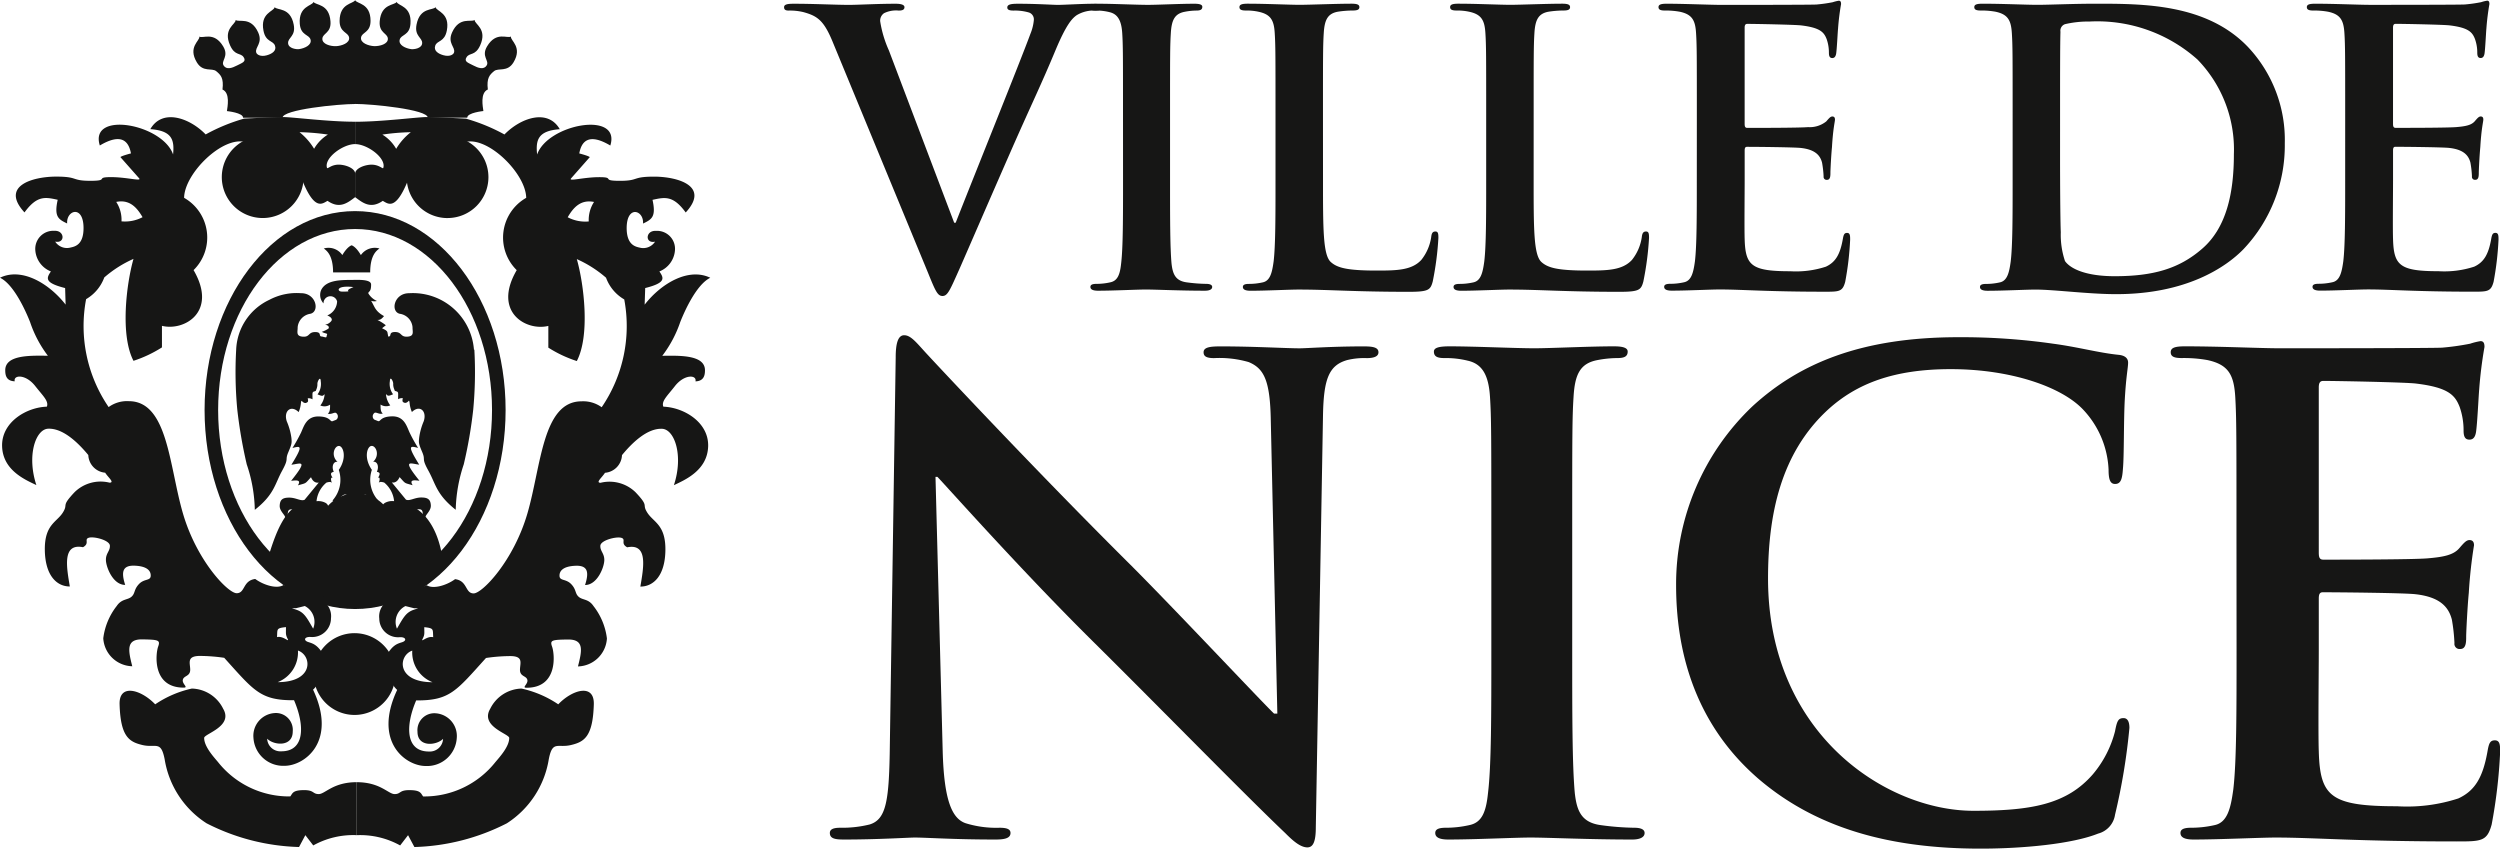
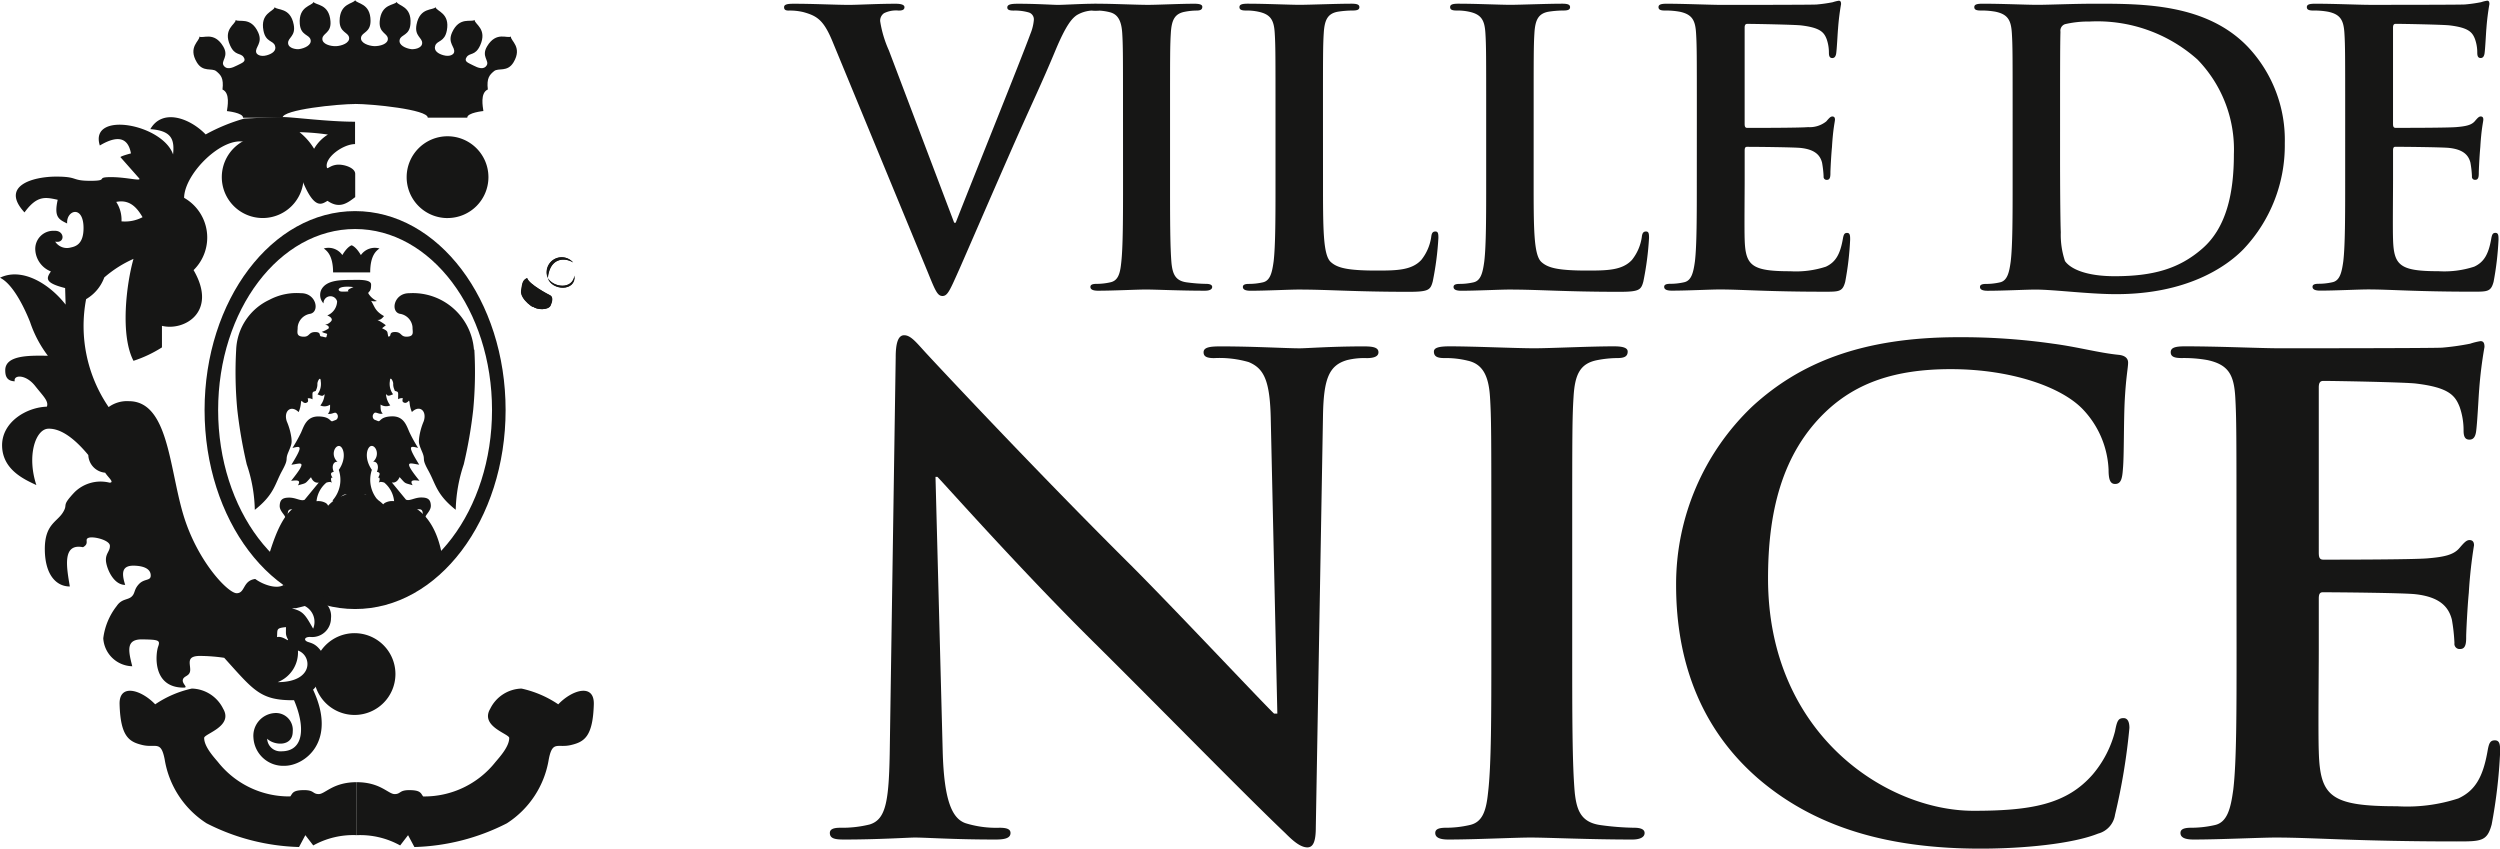
<svg xmlns="http://www.w3.org/2000/svg" id="Groupe_617" data-name="Groupe 617" width="208.795" height="70.878" viewBox="0 0 208.795 70.878">
  <defs>
    <clipPath id="clip-path">
      <rect id="Rectangle_762" data-name="Rectangle 762" width="208.796" height="70.878" fill="none" />
    </clipPath>
  </defs>
  <g id="Groupe_584" data-name="Groupe 584" clip-path="url(#clip-path)">
    <path id="Tracé_1872" data-name="Tracé 1872" d="M54.615,32.981c-.356.267-.458.765-1.579.458s-1.644-.551-1.736-.551c-.73,0,1.915-.964,2.615-.436Z" transform="translate(-29.669 -18.723)" fill="#161615" />
    <path id="Tracé_1873" data-name="Tracé 1873" d="M110.938,51.547a1.254,1.254,0,0,0-2.114,1.284c.188-1.768,1.485-1.69,2.114-1.284" transform="translate(-63.063 -29.621)" fill="#161615" />
    <path id="Tracé_1874" data-name="Tracé 1874" d="M111.144,54.781c-.174,1.181-1.756,1.009-2.228.206.315,1.04,2.339,1.163,2.228-.206" transform="translate(-63.147 -31.761)" fill="#161615" />
    <path id="Tracé_1875" data-name="Tracé 1875" d="M104.105,55.271c.134.514,1.812,1.391,1.883,1.42.333.141.2.582.071.869-.177.394-1.143.394-1.495.065.313.3-1.063-.535-.955-1.3.095-.661.129-.882.5-1.056" transform="translate(-60.067 -32.045)" fill="#161615" />
    <path id="Tracé_1876" data-name="Tracé 1876" d="M43.567,145.412v-.743c-1.98,0-2.639.993-3.167.993s-.365-.33-1.221-.33c-.959,0-.959.262-1.155.527a7.573,7.573,0,0,1-6.042-2.873c-.375-.445-1.154-1.294-1.154-2.014,0-.348,2.465-.959,1.583-2.442a3,3,0,0,0-2.607-1.68,8.823,8.823,0,0,0-3.066,1.317c-1.16-1.219-3.027-1.778-2.973,0,.078,2.694.792,3.136,1.913,3.4s1.536-.413,1.851,1.189a7.829,7.829,0,0,0,3.5,5.347,18,18,0,0,0,7.723,1.981l.527-.99.661.858a6.864,6.864,0,0,1,3.63-.858v-1.019" transform="translate(-13.777 -79.343)" fill="#161615" />
    <path id="Tracé_1877" data-name="Tracé 1877" d="M51.985,8.685c-1.455,0-6.119.466-6.1,1.149h-3.3c.021-.417-1.346-.556-1.346-.556.046-.353.29-1.512-.37-1.8.113-.959-.14-1.217-.522-1.532-.363-.3-1.11.115-1.62-.737-.772-1.283.256-1.8.211-2.141l-.005-.015c.289.2,1.227-.462,1.994.823.51.848-.214,1.2.035,1.594.235.375.711.215,1.117,0s.816-.312.552-.7-.724-.081-1.127-.981c-.616-1.367.465-1.76.465-2.11l0-.012c.261.233,1.268-.315,1.883,1.048.4.9-.286,1.213-.168,1.667.046.175.363.38.875.239.442-.121.855-.378.691-.817s-.772-.275-.959-1.245c-.284-1.467.855-1.6.932-1.944V.594c.2.29,1.311-.012,1.593,1.457.19.972-.484,1.075-.469,1.543s.724.537.915.509c.458-.064,1.076-.335.963-.788s-.819-.334-.9-1.317C47.208.5,48.354.5,48.471.169l0-.013c.166.3,1.3.129,1.417,1.62.078.985-.64.978-.677,1.445s.68.651,1.143.635l0,0c.459-.021,1.164-.261,1.089-.723s-.793-.4-.793-1.386C50.66.247,51.8.332,51.947.015l0-.015h0l0,.015c.145.318,1.287.232,1.287,1.729,0,.99-.716.925-.793,1.386s.627.7,1.093.723l0,0c.461.016,1.182-.17,1.146-.635S53.92,2.761,54,1.776C54.119.284,55.252.458,55.42.156l0,.013C55.541.5,56.687.5,56.568,2c-.078.984-.787.861-.9,1.317s.5.724.96.788c.2.028.905-.045.918-.509s-.659-.571-.471-1.543C57.359.582,58.468.885,58.668.594V.61c.081.34,1.22.477.937,1.944-.19.97-.8.808-.963,1.245s.249.7.694.817c.514.142.83-.063.873-.239.121-.455-.57-.763-.165-1.667.614-1.362,1.623-.814,1.882-1.048l0,.012c0,.35,1.08.743.466,2.11-.406.9-.87.592-1.13.981s.145.482.553.7.885.379,1.118,0c.248-.4-.474-.746.035-1.594.766-1.285,1.7-.623,1.991-.823l0,.015c-.042.344.984.859.218,2.141-.514.852-1.264.436-1.627.737s-.635.574-.519,1.532c-.66.287-.417,1.446-.372,1.8,0,0-1.368.14-1.346.556h-3.3c.02-.683-4.643-1.149-6.1-1.149" transform="translate(-22.287)" fill="#161615" />
    <path id="Tracé_1878" data-name="Tracé 1878" d="M65.751,132.67a3.415,3.415,0,1,0-3.414-3.417,3.419,3.419,0,0,0,3.414,3.417" transform="translate(-36.141 -72.959)" fill="#161615" />
    <path id="Tracé_1879" data-name="Tracé 1879" d="M53.23,73.694c-6.318,0-11.439-6.77-11.439-15.124S46.912,43.452,53.23,43.452,64.666,50.219,64.666,58.57,59.546,73.694,53.23,73.694m0-31.738c-6.945,0-12.571,7.437-12.571,16.614s5.626,16.62,12.571,16.62S65.8,67.752,65.8,58.57,60.17,41.956,53.23,41.956" transform="translate(-23.573 -24.325)" fill="#161615" />
    <path id="Tracé_1880" data-name="Tracé 1880" d="M84.239,33.912A3.415,3.415,0,1,0,80.822,30.5a3.412,3.412,0,0,0,3.417,3.414" transform="translate(-46.859 -15.701)" fill="#161615" />
    <path id="Tracé_1881" data-name="Tracé 1881" d="M110.882,51.529a1.254,1.254,0,0,0-2.111,1.29c.186-1.768,1.485-1.692,2.111-1.29" transform="translate(-63.032 -29.612)" fill="#161615" />
    <path id="Tracé_1882" data-name="Tracé 1882" d="M111.086,54.771c-.172,1.183-1.755,1.008-2.225.208.315,1.04,2.335,1.164,2.225-.208" transform="translate(-63.115 -31.755)" fill="#161615" />
    <path id="Tracé_1883" data-name="Tracé 1883" d="M104.043,55.266c.138.513,1.811,1.388,1.885,1.419.332.142.2.582.073.869-.175.4-1.145.4-1.5.065.312.3-1.065-.535-.956-1.3.095-.659.132-.88.494-1.054" transform="translate(-60.032 -32.042)" fill="#161615" />
-     <path id="Tracé_1884" data-name="Tracé 1884" d="M76.218,66.835c.181-.35.134-.44.134-.966.835.087.7.174.746.837-.529-.133-1.075.52-.88.129m-.869.992a2.664,2.664,0,0,0,1.692,2.639c-3.058,0-2.87-2.238-1.692-2.639M74.071,66a1.485,1.485,0,0,1,.706-1.894l.7.176c.187.047.66-.087,0,.133s-.88.661-1.41,1.584M90.09,31.984a3.152,3.152,0,0,1-1.76-.35c.485-.838,1.1-1.5,2.2-1.278a2.741,2.741,0,0,0-.442,1.628M74.006,25.922A3.318,3.318,0,0,0,72.85,24.73a18.577,18.577,0,0,1,2.377-.2,4.978,4.978,0,0,0-1.221,1.388M96.316,47.45c-.174-.462.329-.894.969-1.715.793-1.013,1.849-.948,1.717-.394.7-.025.793-.51.793-.926,0-1.279-2.047-1.234-3.566-1.21a9.915,9.915,0,0,0,1.5-2.817c.373-.946,1.364-3.146,2.509-3.7-1.808-.878-4.095.462-5.481,2.245l.045-1.387c1.762-.442,1.561-.835,1.186-1.386a2.065,2.065,0,0,0,1.3-1.76,1.5,1.5,0,0,0-1.606-1.627c-.859-.044-.912,1.083-.056.9a1.171,1.171,0,0,1-1.271.5c-.384-.086-1.105-.233-1.1-1.662.019-1.936,1.454-1.453,1.366-.351.746-.353,1.1-.574.793-1.981,1.013-.218,1.716-.4,2.772,1.056,2.07-2.246-.745-2.994-2.64-2.994s-1.231.35-2.861.35-.35-.306-1.716-.306-2.641.4-2.344.086l1.55-1.759s-.042-.089-.878-.309c.174-.964.747-1.759,2.592-.66.914-2.922-5.232-1.8-6.112.75-.133-1.233.087-1.983,1.892-2.113-1.012-1.759-3.3-.922-4.621.44A15.329,15.329,0,0,0,79.834,23.4s-2.461-.136-3.255-.136-3.719.394-6.005.394v1.867c1.035,0,2.617,1.175,2.354,1.988-.043.132-.374-.329-1.122-.266-.551.05-1.232.333-1.232.767v1.937c.637.482,1.3,1.017,2.31.313.42.223,1.034.858,2.044-1.561L79.75,25.36c1.879-.533,5.082,2.607,5.115,4.652a3.816,3.816,0,0,0-.793,6.039c-2.04,3.5.793,5.117,2.641,4.657v1.815a10.318,10.318,0,0,0,2.378,1.12c1.121-2.144.595-6.435,0-8.514a9.788,9.788,0,0,1,2.441,1.554,3.458,3.458,0,0,0,1.521,1.813A12.025,12.025,0,0,1,91.168,47.5a2.632,2.632,0,0,0-1.682-.493c-3.268,0-3.367,5.416-4.523,9.372s-3.764,6.67-4.488,6.67-.495-1.056-1.55-1.19c-.728.531-1.848.858-2.378.5l-3.554,1.575a1.5,1.5,0,0,0-.4,1.209,1.571,1.571,0,0,0,1.717,1.563c.506-.022.6.284.2.416s-.793.2-1.364,1.189l.5,2.179a1.766,1.766,0,0,0,.442.619c-2.045,4.352.726,6.355,2.377,6.355a2.489,2.489,0,0,0,2.6-2.333,1.9,1.9,0,0,0-1.739-2.068,1.412,1.412,0,0,0-1.541,1.54c0,1.3,1.564,1.165,2.136.593a1.109,1.109,0,0,1-1.187,1.058c-1.938,0-1.983-2.115-1.059-4.268,2.819.021,3.345-.794,5.832-3.544a14.262,14.262,0,0,1,1.892-.156c1.3-.043.945.574.945,1.147s.529.482.616.835-.506.661-.067.661c2.666,0,2.336-2.861,2.139-3.413s-.069-.6,1.318-.616,1.169.948.837,2.247a2.484,2.484,0,0,0,2.419-2.335,5.452,5.452,0,0,0-1.122-2.706c-.417-.616-.9-.481-1.231-.769s-.187-.6-.628-1.061-.956-.26-.978-.678.284-.811,1.32-.857,1.166.509.813,1.607c1.012,0,1.586-1.458,1.607-2.049s-.352-.77-.33-1.23,1.344-.794,1.76-.661-.109.464.482.791c1.763-.352,1.368,1.694,1.1,3.28,1.123,0,2.07-.947,2.091-3.058s-.991-2.311-1.5-3.1.2-.461-.99-1.716a3.116,3.116,0,0,0-2.93-.793c-.419-.02.09-.4.376-.837A1.542,1.542,0,0,0,92.864,51.5c.836-1.016,2.09-2.246,3.342-2.2,1.058.039,1.809,2.246.993,4.71.924-.439,2.794-1.233,2.861-3.234s-2-3.258-3.743-3.323" transform="translate(-40.917 -13.489)" fill="#161615" />
    <path id="Tracé_1885" data-name="Tracé 1885" d="M47.5,33.9a3.417,3.417,0,1,1,3.417-3.416A3.416,3.416,0,0,1,47.5,33.9" transform="translate(-25.559 -15.691)" fill="#161615" />
-     <path id="Tracé_1886" data-name="Tracé 1886" d="M27.29,51.518A1.254,1.254,0,0,1,29.4,52.807c-.186-1.765-1.483-1.69-2.111-1.289" transform="translate(-15.822 -29.606)" fill="#161615" />
    <path id="Tracé_1887" data-name="Tracé 1887" d="M27,54.76c.17,1.178,1.755,1.006,2.224.208-.314,1.038-2.334,1.164-2.224-.208" transform="translate(-15.65 -31.748)" fill="#161615" />
    <path id="Tracé_1888" data-name="Tracé 1888" d="M33.537,55.257c-.134.51-1.809,1.387-1.879,1.418-.334.138-.2.581-.076.868.177.4,1.146.4,1.5.067-.313.3,1.067-.537.956-1.3-.092-.66-.131-.885-.5-1.056" transform="translate(-18.232 -32.037)" fill="#161615" />
    <path id="Tracé_1889" data-name="Tracé 1889" d="M26.231,25.91a5.2,5.2,0,0,0-1.218-1.384,19.127,19.127,0,0,1,2.373.2,3.354,3.354,0,0,0-1.154,1.187M10.148,31.974a2.724,2.724,0,0,0-.442-1.624c1.1-.221,1.715.439,2.2,1.276a3.153,3.153,0,0,1-1.76.348M23.884,65.862c0,.527-.044.615.133.967.2.387-.352-.264-.881-.132.044-.663-.088-.749.748-.835m1,1.957c1.178.4,1.366,2.64-1.694,2.64a2.667,2.667,0,0,0,1.694-2.64m-.131-3.545c.187-.042.7-.174.7-.174a1.485,1.485,0,0,1,.7,1.892c-.529-.923-.748-1.362-1.407-1.583s-.188-.086,0-.135m4.907-38.752V23.653c-2.29,0-5.213-.39-6.008-.39s-3.255.13-3.255.13a15.252,15.252,0,0,0-3.213,1.322c-1.32-1.367-3.61-2.2-4.622-.442,1.807.132,2.025.882,1.9,2.113-.882-2.55-7.028-3.669-6.118-.748,1.85-1.1,2.42-.307,2.6.661-.838.22-.882.308-.882.308l1.551,1.755c.3.313-.98-.082-2.344-.082s-.085.308-1.715.308-.968-.351-2.86-.351-4.708.746-2.641,2.991c1.055-1.452,1.76-1.275,2.773-1.055-.31,1.406.045,1.629.79,1.978-.086-1.1,1.35-1.585,1.368.356.009,1.428-.711,1.572-1.1,1.658a1.167,1.167,0,0,1-1.269-.5c.856.182.8-.946-.056-.9A1.508,1.508,0,0,0,2.95,34.4a2.058,2.058,0,0,0,1.3,1.757c-.372.554-.573.946,1.189,1.388l.041,1.383C4.092,37.146,1.807,35.8,0,36.683c1.148.549,2.136,2.75,2.512,3.7A9.794,9.794,0,0,0,4,43.2c-1.517-.024-3.562-.069-3.562,1.21,0,.417.087.9.793.923-.133-.549.921-.617,1.714.4.643.82,1.143,1.253.969,1.718C2.181,47.508.112,48.764.176,50.768S2.114,53.56,3.037,54c-.812-2.465-.065-4.672.992-4.709,1.254-.043,2.509,1.189,3.346,2.2a1.54,1.54,0,0,0,1.407,1.475c.288.439.793.814.375.834a3.1,3.1,0,0,0-2.928.793c-1.187,1.256-.485.926-.99,1.718s-1.52.99-1.495,3.1.968,3.058,2.088,3.058c-.266-1.584-.66-3.629,1.1-3.28.594-.329.065-.658.484-.79s1.739.2,1.762.661-.356.631-.331,1.227.593,2.051,1.608,2.051c-.353-1.1-.222-1.651.811-1.605s1.344.438,1.321.857-.54.213-.98.677-.3.774-.626,1.06-.815.157-1.231.769a5.456,5.456,0,0,0-1.125,2.7,2.484,2.484,0,0,0,2.421,2.335c-.329-1.3-.549-2.265.836-2.244s1.519.068,1.322.617-.529,3.412,2.134,3.412c.439,0-.154-.308-.066-.663s.614-.263.614-.835-.352-1.19.949-1.147a14.372,14.372,0,0,1,1.891.155c2.486,2.752,3.015,3.564,5.832,3.543.923,2.156.881,4.266-1.058,4.266a1.108,1.108,0,0,1-1.188-1.054c.57.572,2.137.7,2.137-.6a1.41,1.41,0,0,0-1.541-1.538,1.9,1.9,0,0,0-1.74,2.071,2.489,2.489,0,0,0,2.6,2.331c1.65,0,4.424-2,2.378-6.359a1.691,1.691,0,0,0,.439-.617l.508-2.179c-.574-.988-.967-1.054-1.365-1.187s-.309-.442.2-.418a1.57,1.57,0,0,0,1.715-1.562,1.515,1.515,0,0,0-.394-1.211l-3.554-1.575c-.532.363-1.651.035-2.378-.495-1.055.133-.826,1.189-1.551,1.189s-3.334-2.707-4.488-6.666-1.257-9.373-4.522-9.373a2.606,2.606,0,0,0-1.683.493,12,12,0,0,1-1.881-9.014,3.483,3.483,0,0,0,1.517-1.812,9.721,9.721,0,0,1,2.44-1.551c-.593,2.079-1.122,6.371,0,8.514a10.429,10.429,0,0,0,2.377-1.122V40.7c1.85.462,4.68-1.153,2.641-4.654a3.814,3.814,0,0,0-.791-6.037c.031-2.048,3.234-5.182,5.113-4.653l4.82,3.344c1.012,2.417,1.628,1.778,2.047,1.561,1.013.706,1.672.17,2.31-.312V28.008c0-.436-.683-.717-1.23-.764-.75-.066-1.082.4-1.125.263-.264-.815,1.32-1.986,2.355-1.986" transform="translate(0 -13.487)" fill="#161615" />
    <path id="Tracé_1890" data-name="Tracé 1890" d="M67.451,49.57c-.43-.736-.772-.816-.772-.816s-.342.079-.777.816a1.4,1.4,0,0,0-1.548-.551c.245.184.775.566.775,2h3.1c0-1.438.525-1.82.776-2a1.411,1.411,0,0,0-1.553.551" transform="translate(-37.311 -28.266)" fill="#161615" />
    <path id="Tracé_1891" data-name="Tracé 1891" d="M56.227,56.583a4.409,4.409,0,0,1-.6.013c-.372-.043-.383-.541,1.022-.374-.383.165-.521.236-.417.361m10.479,4.866a5.115,5.115,0,0,0-5.4-4.715c-1.277-.012-1.591,1.523-.8,1.718a1.24,1.24,0,0,1,1.071,1.124c-.011.362.176.749-.429.787s-.442-.387-1.032-.387-.232.387-.57.377l-.06-.321c-.021-.193-.291-.277-.454-.374,0,0,.037-.027.314-.248a3.739,3.739,0,0,0-.707-.445c.22.013.338-.055.556-.319-.765-.429-.765-.778-1.079-1.277a.868.868,0,0,0,.489.015,1.593,1.593,0,0,1-.722-.639c0-.193.244-.069.233-.746-.009-.46-1.222-.374-1.614-.374-1,0-2.116.026-2.535.8a1.033,1.033,0,0,0,.176,1.161.577.577,0,0,1,1.135-.167,1.311,1.311,0,0,1-.822,1.171c.532.218.346.454.346.454a.812.812,0,0,1-.532.319c.44.085.292.321.292.321a2.308,2.308,0,0,1-.559.275c.257.166.5.1.429.262s.024.25-.255.169l-.162-.039c-.335.013.026-.372-.568-.372s-.43.43-1.035.385-.418-.429-.429-.789a1.252,1.252,0,0,1,1.07-1.125c.791-.194.476-1.731-.8-1.717a4.86,4.86,0,0,0-2.639.556,4.806,4.806,0,0,0-2.766,4.16,33.469,33.469,0,0,0,.092,5,39.62,39.62,0,0,0,.79,4.578,12.478,12.478,0,0,1,.674,3.8c1.631-1.287,1.662-2.135,2.276-3.256s.213-.832.526-1.564.289-.794.256-1.181a5.29,5.29,0,0,0-.386-1.386c-.289-.858.34-1.415.989-.776.244-.567.15-.9.258-.943.1.126.242.223.382.166s.187-.109.116-.373a.6.6,0,0,1,.4.084c.011-.445-.055-.6.129-.653s.138-.041.2-.19a1.074,1.074,0,0,0,.081-.461c0-.22.267-.679.28-.207a1.457,1.457,0,0,1-.268,1.095c.452.193.43.126.592-.012a1.712,1.712,0,0,1-.358.941.86.86,0,0,0,.813-.068c0,.347,0,.6-.189.749.315.106.582-.183.724-.029a.357.357,0,0,1,.066.446c-.081.121-.115.1-.371.206s-.143-.363-1.172-.387-1.243.819-1.487,1.356a13.52,13.52,0,0,1-.711,1.276c.673-.169.942-.265-.09,1.4.742-.082,1.462-.5-.024,1.344.383-.041.882-.122.568.376.746-.209.571-.109,1.094-.679.241.579.651.444.651.444l-1.187,1.442c-.311.137-.721-.181-1.279-.181s-.775.166-.8.668.559.827.464,1.1c.383-.218.012-.8.536-.79.706.021,1.02.5.8,1.085a.83.83,0,0,0,.528-.766.4.4,0,0,1,.372-.358,1.311,1.311,0,0,1,1,.58c.546-.6.374-.941.131-1.079a1.269,1.269,0,0,0-.756-.14,2.317,2.317,0,0,1,.826-1.552c.325-.1.38-.042.453.013-.128-.335-.057-.5.069-.4-.219-.363-.165-.458.093-.513-.219-.484,0-.9.315-.83-.584-.54-.255-1.333.113-1.333s.7.984-.01,2a2.585,2.585,0,0,1-.524,2.554c.349.29.717-.5,1.056-.5.132,0,.48.208.671.208.719,0,.479-.229.909-.229.336,0,.826.8,1.174.513a2.567,2.567,0,0,1-.521-2.55c-.712-1.014-.387-2-.015-2s.7.788.116,1.331c.315-.073.535.348.315.832.258.055.312.15.092.512.128-.1.2.069.069.4.07-.057.13-.11.453-.014a2.316,2.316,0,0,1,.827,1.554,1.283,1.283,0,0,0-.756.137c-.246.139-.421.482.127,1.083a1.32,1.32,0,0,1,1-.585.408.408,0,0,1,.372.362.824.824,0,0,0,.522.763c-.22-.583.094-1.065.8-1.083.527-.014.153.568.536.79-.093-.275.489-.611.466-1.109s-.244-.665-.8-.665-.966.318-1.276.181l-1.186-1.442s.4.14.651-.442c.522.566.347.47,1.092.678-.315-.5.187-.415.569-.374-1.487-1.844-.766-1.431-.021-1.343-1.034-1.665-.768-1.567-.093-1.4a12.441,12.441,0,0,1-.71-1.279c-.245-.532-.451-1.386-1.486-1.355s-.919.5-1.175.387-.289-.085-.371-.209a.353.353,0,0,1,.071-.443c.139-.153.406.137.72.027-.185-.151-.185-.4-.185-.748a.849.849,0,0,0,.811.069,1.736,1.736,0,0,1-.358-.942c.164.138.139.21.593.014a1.45,1.45,0,0,1-.267-1.095c.011-.472.278-.016.278.206a1.036,1.036,0,0,0,.082.458c.057.153.011.137.2.193s.116.21.129.653a.6.6,0,0,1,.393-.086c-.067.267-.021.321.118.375s.279-.041.382-.165c.105.042.011.377.258.945.646-.638,1.276-.086.985.774a5.331,5.331,0,0,0-.382,1.389c-.034.387-.06.44.255,1.177s-.1.444.521,1.563.652,1.97,2.28,3.262a12.781,12.781,0,0,1,.672-3.8,38,38,0,0,0,.791-4.573,33.552,33.552,0,0,0,.093-5" transform="translate(-27.128 -32.246)" fill="#161615" />
    <path id="Tracé_1892" data-name="Tracé 1892" d="M52.97,103.868c.873-3.012,2.02-6.26,4.915-4.514a3.18,3.18,0,0,1,5.049-.158c1.01-.9,4.112-.32,4.759,4.428.19,1.381-5.442,3.287-7.457,3.369s-5.812-1.256-7.266-3.125" transform="translate(-30.711 -56.833)" fill="#161615" />
    <path id="Tracé_1893" data-name="Tracé 1893" d="M87.725,138.167a8.851,8.851,0,0,0-3.073-1.317,3.005,3.005,0,0,0-2.607,1.679c-.882,1.484,1.584,2.1,1.584,2.444,0,.72-.776,1.569-1.152,2.014a7.577,7.577,0,0,1-6.039,2.873c-.2-.266-.2-.528-1.158-.528-.858,0-.693.33-1.224.33s-1.187-.993-3.169-.993v4.425a6.874,6.874,0,0,1,3.632.858l.661-.858.529.99a18,18,0,0,0,7.722-1.981,7.833,7.833,0,0,0,3.5-5.347c.314-1.6.727-.925,1.849-1.189s1.834-.705,1.913-3.4c.051-1.778-1.814-1.219-2.97,0" transform="translate(-41.099 -79.342)" fill="#161615" />
    <path id="Tracé_1894" data-name="Tracé 1894" d="M159.859,3.852c-.729-1.743-1.269-2.092-2.411-2.408a4.813,4.813,0,0,0-1.235-.129c-.285,0-.38-.095-.38-.284,0-.254.349-.286.824-.286,1.681,0,3.487.095,4.6.095.791,0,2.313-.095,3.9-.095.382,0,.73.065.73.286s-.191.284-.476.284a2.269,2.269,0,0,0-1.235.222.762.762,0,0,0-.318.666,9.431,9.431,0,0,0,.729,2.443l5.452,14.388h.126c1.363-3.486,5.483-13.693,6.244-15.784a3.926,3.926,0,0,0,.286-1.175.606.606,0,0,0-.414-.6,4.175,4.175,0,0,0-1.266-.16c-.286,0-.54-.032-.54-.254,0-.252.286-.316.89-.316,1.586,0,2.914.095,3.328.095.538,0,2.029-.095,2.978-.095.414,0,.666.065.666.286s-.19.284-.505.284a2.737,2.737,0,0,0-1.553.382c-.414.284-.888.824-1.745,2.853-1.235,2.979-2.09,4.691-3.8,8.591-2.029,4.626-3.518,8.08-4.215,9.665-.824,1.839-1.013,2.347-1.457,2.347-.415,0-.6-.443-1.205-1.933Z" transform="translate(-90.348 -0.432)" fill="#161615" />
    <path id="Tracé_1895" data-name="Tracé 1895" d="M219.343,9.938c0-4.819,0-5.706-.064-6.719-.064-1.078-.38-1.617-1.077-1.775a4.444,4.444,0,0,0-1.142-.129c-.317,0-.507-.062-.507-.316,0-.19.253-.254.761-.254,1.206,0,3.2.094,4.12.094.793,0,2.665-.094,3.867-.094.412,0,.666.064.666.254,0,.254-.19.316-.508.316a5.3,5.3,0,0,0-.949.1c-.858.158-1.112.7-1.174,1.807-.064,1.013-.064,1.9-.064,6.719v5.579c0,3.074,0,5.579.126,6.941.1.856.318,1.428,1.27,1.554a13.348,13.348,0,0,0,1.617.126c.348,0,.506.1.506.254,0,.222-.252.318-.6.318-2.091,0-4.09-.1-4.945-.1-.729,0-2.724.1-3.993.1-.411,0-.633-.1-.633-.318,0-.158.126-.254.507-.254a5.177,5.177,0,0,0,1.141-.126c.634-.126.824-.666.92-1.586.158-1.33.158-3.835.158-6.909Z" transform="translate(-125.552 -0.433)" fill="#161615" />
    <path id="Tracé_1896" data-name="Tracé 1896" d="M253.319,15.516c0,4.058,0,6.244.666,6.813.54.476,1.363.7,3.836.7,1.678,0,2.916-.03,3.707-.888a3.968,3.968,0,0,0,.826-1.9c.032-.285.094-.475.348-.475.221,0,.254.158.254.537a25.077,25.077,0,0,1-.475,3.646c-.191.7-.348.855-2,.855-4.565,0-6.656-.189-9.221-.189-.73,0-2.727.1-4,.1-.412,0-.634-.1-.634-.318,0-.159.128-.254.508-.254a5.182,5.182,0,0,0,1.141-.126c.634-.126.792-.823.919-1.743.158-1.331.158-3.836.158-6.752V9.937c0-4.819,0-5.706-.064-6.719-.062-1.078-.315-1.585-1.363-1.807a4.627,4.627,0,0,0-1.045-.1c-.348,0-.54-.062-.54-.284s.223-.286.7-.286c1.491,0,3.488.094,4.343.094.762,0,3.075-.094,4.309-.094.444,0,.665.065.665.286s-.19.284-.569.284a8.362,8.362,0,0,0-1.237.1c-.855.158-1.107.7-1.171,1.807-.064,1.013-.064,1.9-.064,6.719Z" transform="translate(-142.824 -0.432)" fill="#161615" />
    <path id="Tracé_1897" data-name="Tracé 1897" d="M295.185,15.516c0,4.058,0,6.244.666,6.813.537.476,1.36.7,3.835.7,1.679,0,2.916-.03,3.708-.888a3.96,3.96,0,0,0,.823-1.9c.032-.285.1-.475.35-.475.223,0,.255.158.255.537a25.016,25.016,0,0,1-.476,3.646c-.19.7-.351.855-2,.855-4.565,0-6.656-.189-9.224-.189-.73,0-2.727.1-3.993.1-.415,0-.634-.1-.634-.318,0-.159.126-.254.505-.254a5.168,5.168,0,0,0,1.142-.126c.635-.126.793-.823.919-1.743.16-1.331.16-3.836.16-6.752V9.937c0-4.819,0-5.706-.064-6.719-.064-1.078-.318-1.585-1.363-1.807a4.638,4.638,0,0,0-1.045-.1c-.35,0-.54-.062-.54-.284s.222-.286.7-.286c1.488,0,3.485.094,4.341.094.761,0,3.076-.094,4.311-.094.445,0,.666.065.666.286s-.19.284-.569.284a8.346,8.346,0,0,0-1.237.1c-.856.158-1.109.7-1.173,1.807-.062,1.013-.062,1.9-.062,6.719Z" transform="translate(-167.098 -0.432)" fill="#161615" />
    <path id="Tracé_1898" data-name="Tracé 1898" d="M332.823,9.588c0-4.819,0-5.706-.064-6.719-.062-1.078-.316-1.585-1.362-1.807a6.479,6.479,0,0,0-1.237-.1c-.347,0-.539-.062-.539-.284s.222-.285.7-.285C332,.4,334,.49,334.884.49c1.013,0,7.321,0,7.925-.03A12.634,12.634,0,0,0,344.17.268a3.244,3.244,0,0,1,.508-.126c.16,0,.19.126.19.285a20.33,20.33,0,0,0-.253,2.062c-.034.315-.095,1.711-.16,2.091-.032.159-.1.35-.318.35s-.284-.16-.284-.444a3.414,3.414,0,0,0-.19-1.141c-.222-.571-.54-.951-2.126-1.141-.537-.064-3.867-.128-4.5-.128-.158,0-.222.1-.222.318v8.019c0,.222.032.35.222.35.7,0,4.343,0,5.073-.064a2.213,2.213,0,0,0,1.521-.476c.222-.254.347-.412.506-.412.128,0,.222.062.222.254s-.157.7-.251,2.312c-.064.636-.129,1.9-.129,2.125,0,.254,0,.6-.283.6a.252.252,0,0,1-.286-.286,8.446,8.446,0,0,0-.128-1.142c-.158-.634-.6-1.106-1.775-1.235-.6-.064-3.739-.094-4.5-.094-.158,0-.19.126-.19.316v2.5c0,1.077-.032,3.994,0,4.912.064,2.187.571,2.663,3.8,2.663a8.045,8.045,0,0,0,2.98-.38c.824-.382,1.2-1.047,1.425-2.346.063-.348.128-.476.35-.476.254,0,.254.254.254.572a24.807,24.807,0,0,1-.413,3.517c-.221.823-.507.823-1.712.823-4.785,0-6.909-.189-8.779-.189-.729,0-2.726.1-3.993.1-.413,0-.635-.1-.635-.318,0-.158.128-.254.508-.254a5.187,5.187,0,0,0,1.141-.126c.633-.126.791-.824.919-1.743.158-1.332.158-3.836.158-6.752Z" transform="translate(-191.106 -0.082)" fill="#161615" />
    <path id="Tracé_1899" data-name="Tracé 1899" d="M399.545,13.426c0,3.358.032,5.8.061,6.4a6.926,6.926,0,0,0,.35,2.408c.412.6,1.649,1.267,4.152,1.267,3.234,0,5.389-.634,7.291-2.283,2.029-1.742,2.663-4.627,2.663-7.894a10.774,10.774,0,0,0-3.044-7.923,12.566,12.566,0,0,0-9-3.17,8.569,8.569,0,0,0-2.061.221.575.575,0,0,0-.379.634c-.032,1.08-.032,3.837-.032,6.341Zm-3.961-3.488c0-4.819,0-5.706-.064-6.719-.065-1.078-.318-1.585-1.363-1.807a6.5,6.5,0,0,0-1.238-.1c-.348,0-.537-.062-.537-.284s.221-.285.7-.285c1.68,0,3.677.094,4.564.094.984,0,2.98-.094,4.881-.094,3.964,0,9.257,0,12.713,3.615a11.318,11.318,0,0,1,3.074,8.05,12.588,12.588,0,0,1-3.456,8.842C413.4,22.744,410.1,25,404.237,25c-2.315,0-5.167-.382-6.753-.382-.729,0-2.726.1-3.993.1-.412,0-.634-.1-.634-.318,0-.158.127-.254.506-.254a5.17,5.17,0,0,0,1.141-.126c.635-.126.793-.824.919-1.743.161-1.332.161-3.836.161-6.752Z" transform="translate(-227.493 -0.433)" fill="#161615" />
    <path id="Tracé_1900" data-name="Tracé 1900" d="M461.676,9.588c0-4.819,0-5.706-.063-6.719-.064-1.078-.316-1.585-1.363-1.807a6.444,6.444,0,0,0-1.236-.1c-.35,0-.54-.062-.54-.284s.222-.285.7-.285c1.681,0,3.678.094,4.565.094,1.014,0,7.321,0,7.922-.03a12.605,12.605,0,0,0,1.363-.192,3.238,3.238,0,0,1,.508-.126c.158,0,.19.126.19.285a20.425,20.425,0,0,0-.254,2.062c-.032.315-.094,1.711-.158,2.091-.032.159-.1.35-.318.35s-.284-.16-.284-.444a3.351,3.351,0,0,0-.192-1.141c-.221-.571-.537-.951-2.123-1.141-.537-.064-3.868-.128-4.5-.128-.158,0-.222.1-.222.318v8.019c0,.222.031.35.222.35.7,0,4.343,0,5.071-.064.761-.064,1.237-.158,1.523-.476.221-.254.347-.412.505-.412.128,0,.221.062.221.254s-.157.7-.253,2.312c-.062.636-.126,1.9-.126,2.125,0,.254,0,.6-.286.6a.25.25,0,0,1-.284-.286,8.286,8.286,0,0,0-.127-1.142c-.158-.634-.6-1.106-1.775-1.235-.6-.064-3.74-.094-4.5-.094-.158,0-.189.126-.189.316v2.5c0,1.077-.033,3.994,0,4.912.064,2.187.571,2.663,3.8,2.663a8.051,8.051,0,0,0,2.98-.38c.823-.382,1.2-1.047,1.424-2.346.064-.348.128-.476.35-.476.255,0,.255.254.255.572a24.983,24.983,0,0,1-.412,3.517c-.222.823-.508.823-1.713.823-4.788,0-6.91-.189-8.781-.189-.728,0-2.725.1-3.994.1-.411,0-.633-.1-.633-.318,0-.158.125-.254.508-.254a5.181,5.181,0,0,0,1.141-.126c.633-.126.791-.824.919-1.743.158-1.332.158-3.836.158-6.752Z" transform="translate(-265.811 -0.082)" fill="#161615" />
    <path id="Tracé_1901" data-name="Tracé 1901" d="M174.351,101.332c.11,4.248.817,5.663,1.906,6.046a8.6,8.6,0,0,0,2.836.381c.6,0,.923.11.923.437,0,.437-.488.547-1.249.547-3.542,0-5.725-.166-6.759-.166-.493,0-3.051.166-5.881.166-.712,0-1.2-.057-1.2-.547,0-.327.327-.437.87-.437a9.529,9.529,0,0,0,2.452-.273c1.415-.435,1.635-2.015,1.691-6.754l.487-32.255c0-1.091.166-1.852.707-1.852.6,0,1.091.708,2.015,1.691.653.708,8.938,9.589,16.891,17.487,3.706,3.706,11.063,11.55,11.987,12.422h.274l-.546-24.46c-.055-3.327-.547-4.36-1.853-4.9a8.829,8.829,0,0,0-2.889-.329c-.653,0-.872-.162-.872-.488,0-.437.6-.491,1.417-.491,2.832,0,5.447.161,6.6.161.595,0,2.667-.161,5.336-.161.709,0,1.252.055,1.252.491,0,.326-.328.488-.98.488a5.924,5.924,0,0,0-1.637.165c-1.525.437-1.961,1.58-2.015,4.632l-.6,34.379c0,1.194-.218,1.687-.706,1.687-.6,0-1.256-.6-1.853-1.2-3.437-3.269-10.406-10.407-16.071-16.017-5.942-5.885-11.987-12.695-12.971-13.728h-.162Z" transform="translate(-95.62 -38.627)" fill="#161615" />
    <path id="Tracé_1902" data-name="Tracé 1902" d="M289.778,84.632c0-8.283,0-9.808-.11-11.549-.11-1.853-.653-2.78-1.851-3.05a7.6,7.6,0,0,0-1.962-.221c-.546,0-.873-.106-.873-.543,0-.326.437-.437,1.311-.437,2.069,0,5.5.162,7.081.162,1.362,0,4.573-.162,6.648-.162.706,0,1.144.111,1.144.437,0,.437-.328.543-.874.543a9.108,9.108,0,0,0-1.634.165c-1.472.273-1.908,1.2-2.015,3.106-.11,1.741-.11,3.266-.11,11.549v9.589c0,5.284,0,9.59.217,11.931.166,1.471.546,2.454,2.182,2.67a22.72,22.72,0,0,0,2.779.217c.6,0,.868.164.868.437,0,.381-.437.547-1.032.547-3.6,0-7.03-.166-8.5-.166-1.254,0-4.684.166-6.863.166-.709,0-1.09-.166-1.09-.547,0-.273.217-.437.874-.437a8.816,8.816,0,0,0,1.957-.217c1.092-.216,1.42-1.143,1.58-2.725.274-2.287.274-6.592.274-11.876Z" transform="translate(-165.225 -39.907)" fill="#161615" />
    <path id="Tracé_1903" data-name="Tracé 1903" d="M339.872,103.792c-5.338-4.686-6.754-10.786-6.754-16.071a20.5,20.5,0,0,1,6.372-14.928c3.923-3.6,9.1-5.774,17.216-5.774a53.979,53.979,0,0,1,7.9.542c2.068.274,3.812.763,5.447.927.6.055.815.326.815.653,0,.437-.162,1.093-.272,3-.105,1.8-.054,4.791-.161,5.88-.055.819-.164,1.255-.656,1.255-.432,0-.542-.436-.542-1.2a7.794,7.794,0,0,0-2.127-5.013c-1.8-1.907-6.047-3.377-11.059-3.377-4.742,0-7.848,1.2-10.243,3.377-3.977,3.651-5.012,8.825-5.012,14.109,0,12.97,9.859,19.4,17.16,19.4,4.852,0,7.791-.543,9.97-3.051a9.034,9.034,0,0,0,1.852-3.6c.164-.868.274-1.089.711-1.089.377,0,.488.382.488.819a51.68,51.68,0,0,1-1.2,7.246,1.917,1.917,0,0,1-1.415,1.579c-2.179.874-6.321,1.256-9.809,1.256-7.461,0-13.728-1.636-18.685-5.942" transform="translate(-193.133 -38.856)" fill="#161615" />
    <path id="Tracé_1904" data-name="Tracé 1904" d="M436.9,84.03c0-8.283,0-9.808-.1-11.549-.111-1.853-.548-2.724-2.344-3.106a11.089,11.089,0,0,0-2.127-.165c-.6,0-.921-.106-.921-.488s.379-.491,1.194-.491c2.89,0,6.322.162,7.846.162,1.741,0,12.584,0,13.621-.051a21.387,21.387,0,0,0,2.341-.33,5.556,5.556,0,0,1,.872-.216c.277,0,.331.216.331.49a35.217,35.217,0,0,0-.442,3.543c-.05.543-.16,2.942-.27,3.595-.053.273-.161.6-.542.6s-.492-.275-.492-.763a5.89,5.89,0,0,0-.325-1.962c-.382-.981-.929-1.634-3.653-1.96-.924-.11-6.645-.22-7.738-.22-.271,0-.377.165-.377.547V85.447c0,.381.051.6.377.6,1.2,0,7.466,0,8.72-.11,1.306-.111,2.123-.271,2.613-.818.382-.437.6-.708.874-.708.217,0,.381.106.381.436a39.825,39.825,0,0,0-.436,3.974c-.109,1.093-.219,3.271-.219,3.652,0,.437,0,1.035-.489,1.035a.432.432,0,0,1-.49-.491,14.835,14.835,0,0,0-.216-1.962c-.277-1.09-1.04-1.9-3.056-2.123-1.033-.11-6.428-.161-7.732-.161-.276,0-.327.216-.327.542V93.62c0,1.853-.058,6.865,0,8.444.106,3.758.98,4.578,6.534,4.578a13.829,13.829,0,0,0,5.123-.653c1.416-.657,2.072-1.8,2.452-4.033.111-.6.217-.818.6-.818.437,0,.437.437.437.983a43.007,43.007,0,0,1-.707,6.045c-.382,1.415-.872,1.415-2.941,1.415-8.23,0-11.878-.325-15.093-.325-1.254,0-4.686.166-6.864.166-.711,0-1.093-.166-1.093-.547,0-.273.219-.437.872-.437a8.868,8.868,0,0,0,1.964-.217c1.087-.216,1.363-1.415,1.578-2.995.271-2.289.271-6.593.271-11.606Z" transform="translate(-250.114 -39.306)" fill="#161615" />
  </g>
</svg>